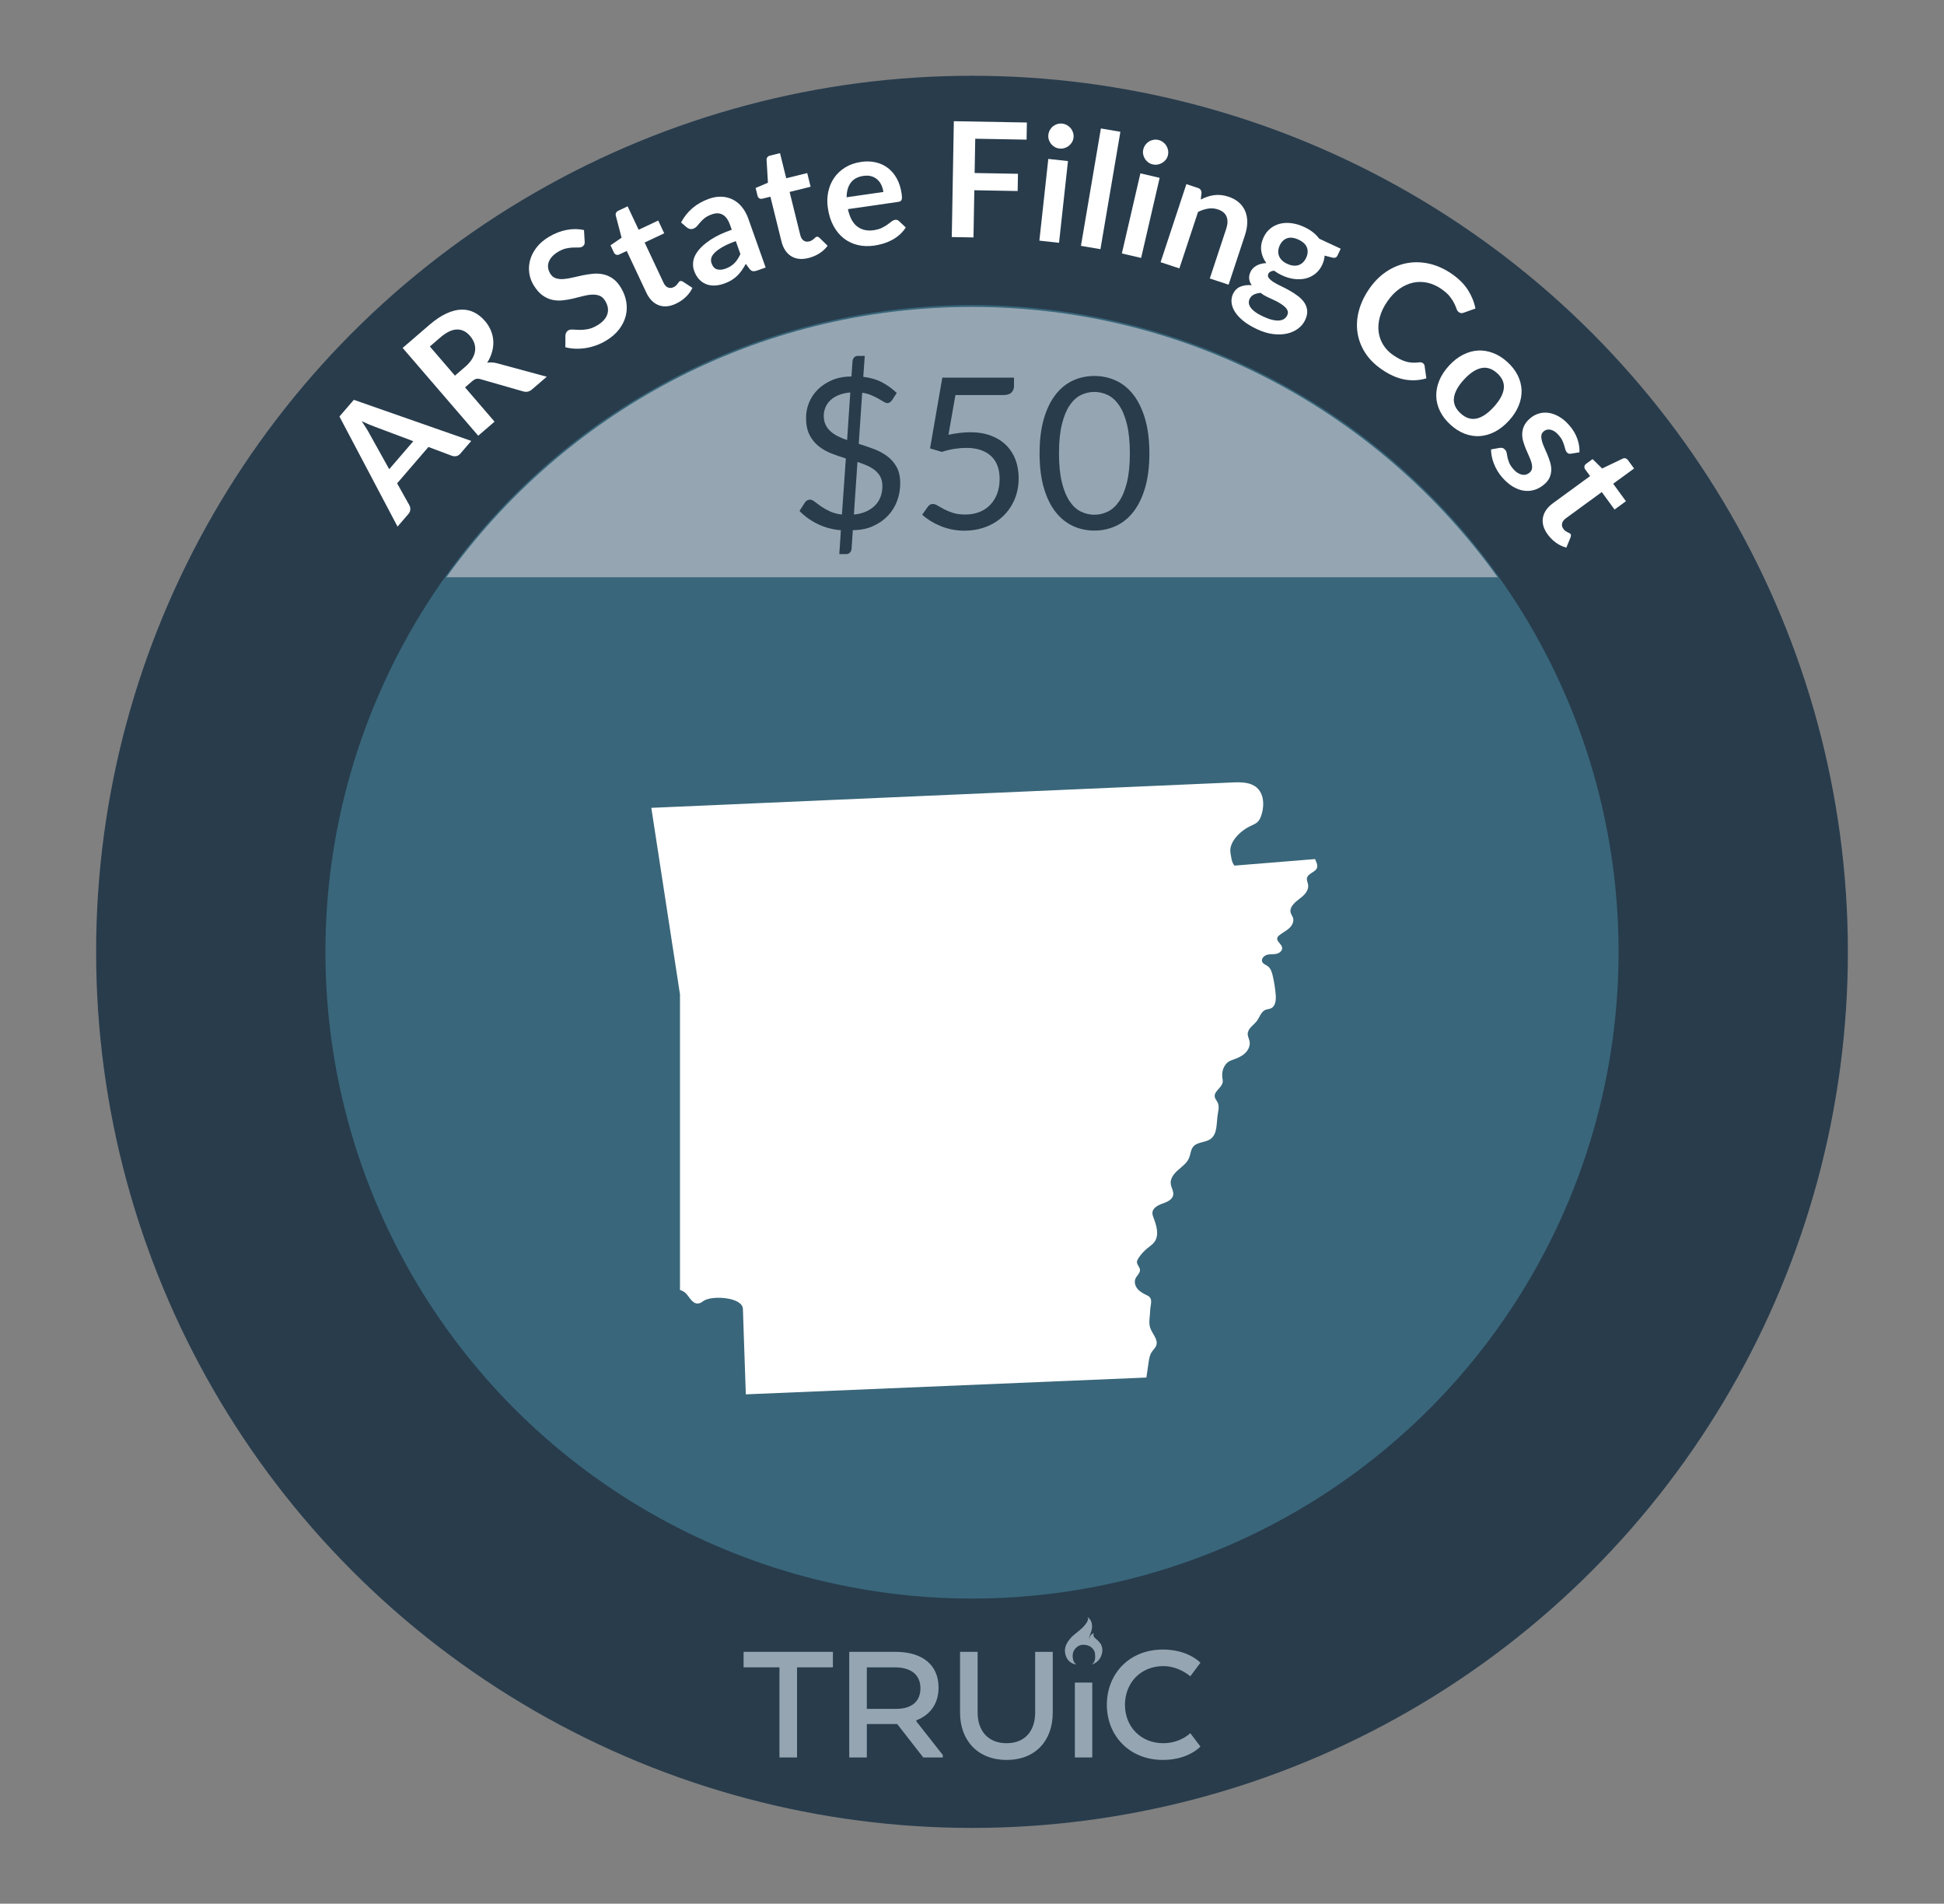
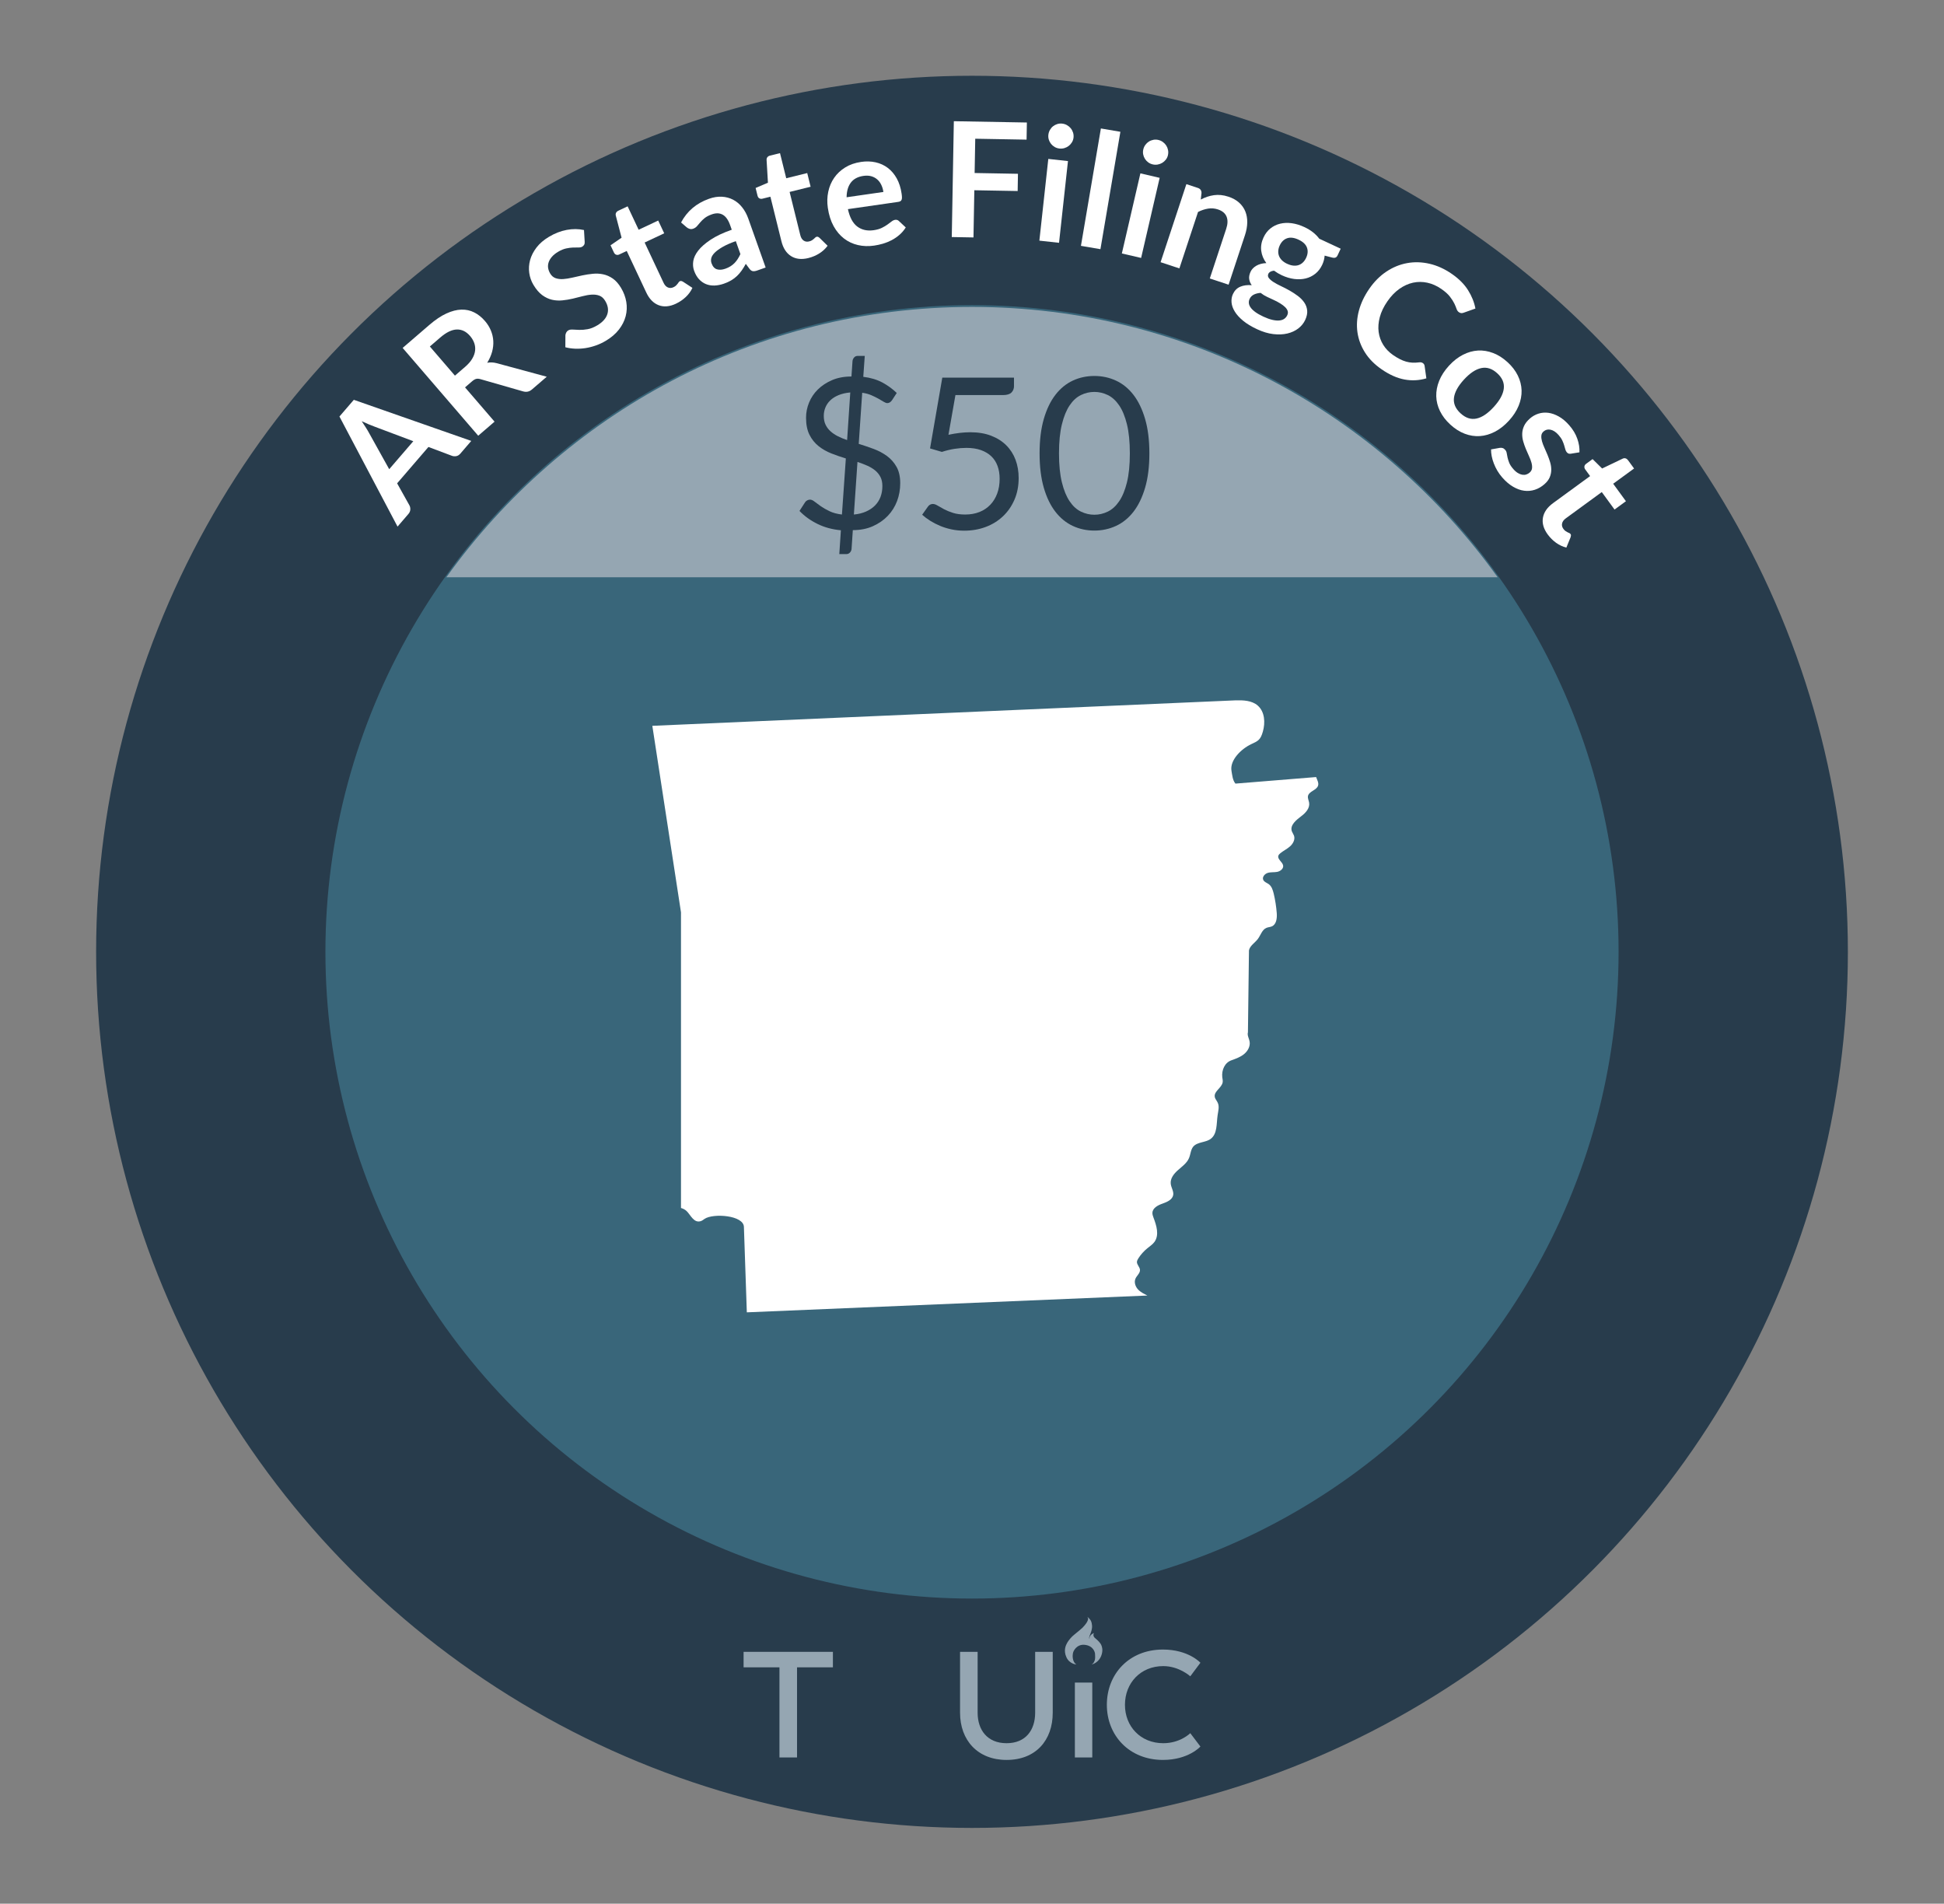
<svg xmlns="http://www.w3.org/2000/svg" id="av" data-name="Arkansas" viewBox="0 0 206.27 201.946">
  <rect x="0" y="0" width="206.27" height="201.946" fill="#808080" stroke="none" />
  <defs>
    <style>
      .az {
        fill: #fff;
      }

      .ba {
        fill: #95a6b2;
      }

      .bb {
        fill: #283c4c;
      }

      .bc {
        fill: #39667a;
      }
    </style>
  </defs>
  <circle class="bb" cx="103.135" cy="100.973" r="92.936" />
  <circle class="bc" cx="103.135" cy="100.973" r="68.606" />
  <g>
    <path class="az" d="M50.004,46.773l-1.153,1.341c-.13,.15-.272,.241-.432,.272-.157,.032-.312,.021-.46-.031l-2.5-.94-3.322,3.858,1.303,2.331c.068,.12,.101,.265,.096,.436-.006,.172-.072,.331-.197,.476l-1.158,1.347-6.165-11.678,1.526-1.771,12.463,4.36Zm-8.707,3.001l2.557-2.97-4.075-1.533c-.181-.066-.393-.149-.633-.248s-.495-.212-.767-.341c.166,.249,.32,.484,.459,.704,.14,.221,.256,.42,.35,.598l2.109,3.79Z" />
    <path class="az" d="M49.341,41.091l3.134,3.64-1.733,1.491-8.019-9.314,2.841-2.446c.636-.547,1.236-.949,1.802-1.208,.566-.259,1.096-.396,1.589-.409,.493-.014,.949,.086,1.367,.299,.418,.211,.798,.515,1.137,.911,.271,.312,.479,.649,.627,1.008,.148,.358,.233,.726,.255,1.104,.022,.377-.021,.762-.128,1.154-.108,.391-.28,.779-.518,1.162,.325-.063,.668-.048,1.026,.048l5.293,1.433-1.559,1.341c-.15,.13-.304,.21-.461,.24-.157,.031-.32,.021-.489-.026l-4.526-1.298c-.168-.049-.317-.059-.446-.03s-.278,.116-.45,.264l-.741,.639Zm-1.07-1.242l1.083-.933c.326-.281,.575-.567,.748-.857,.172-.29,.275-.575,.308-.854,.032-.278,.003-.55-.09-.813-.093-.265-.241-.514-.444-.751-.406-.473-.875-.701-1.404-.687s-1.114,.297-1.754,.848l-1.108,.955,2.662,3.093Z" />
    <path class="az" d="M62.039,25.616c.012,.139-.006,.251-.05,.338-.044,.085-.115,.157-.212,.215-.098,.059-.23,.087-.396,.085-.167-.003-.36-.002-.581,.005s-.464,.038-.73,.096c-.267,.057-.551,.176-.852,.355-.272,.163-.489,.337-.652,.524-.163,.186-.278,.379-.347,.578-.069,.199-.089,.402-.061,.605,.031,.203,.104,.402,.22,.597,.148,.249,.342,.413,.579,.496,.237,.082,.505,.113,.804,.094,.298-.021,.621-.072,.968-.153,.348-.082,.704-.162,1.07-.239s.737-.134,1.112-.17c.374-.036,.739-.017,1.094,.059,.355,.075,.694,.224,1.016,.447,.322,.224,.614,.554,.876,.991,.285,.477,.471,.972,.557,1.484,.086,.515,.063,1.019-.064,1.515-.13,.498-.367,.969-.713,1.417s-.811,.848-1.395,1.196c-.336,.201-.686,.366-1.051,.494-.365,.13-.733,.224-1.105,.281-.371,.057-.739,.078-1.101,.063-.362-.015-.708-.065-1.037-.152l.006-1.281c.013-.1,.044-.196,.091-.287,.048-.092,.118-.164,.21-.22,.122-.073,.283-.102,.484-.087,.2,.016,.433,.027,.698,.033,.264,.007,.557-.018,.876-.074,.319-.055,.663-.192,1.027-.41,.56-.335,.913-.727,1.06-1.175,.148-.448,.074-.921-.223-1.416-.166-.277-.37-.462-.613-.554-.244-.092-.516-.13-.815-.111-.3,.017-.62,.071-.962,.162-.34,.093-.691,.181-1.051,.263-.359,.084-.727,.146-1.1,.183-.373,.039-.739,.018-1.1-.064-.359-.083-.706-.247-1.041-.491-.334-.246-.646-.61-.934-1.092-.23-.383-.378-.804-.443-1.26-.064-.456-.034-.913,.091-1.371,.126-.459,.352-.9,.678-1.327,.326-.426,.765-.804,1.313-1.132,.622-.373,1.254-.619,1.896-.739,.641-.119,1.251-.114,1.83,.015l.072,1.215Z" />
    <path class="az" d="M71.731,32.213c-.683,.321-1.299,.374-1.851,.16-.551-.213-.987-.66-1.308-1.344l-2.072-4.406-.8,.376c-.103,.047-.206,.056-.312,.023-.105-.031-.189-.113-.253-.247l-.354-.754,1.172-.805-.613-2.342c-.027-.112-.017-.214,.031-.305,.047-.092,.128-.164,.241-.217l.983-.463,1.169,2.483,2.076-.976,.637,1.354-2.077,.977,2.011,4.278c.115,.246,.268,.409,.456,.489,.188,.081,.385,.073,.59-.024,.118-.055,.21-.115,.276-.181,.065-.066,.121-.128,.166-.187,.044-.059,.083-.112,.116-.162s.072-.087,.119-.107c.056-.026,.107-.033,.157-.022s.107,.036,.176,.071l1.003,.656c-.168,.361-.404,.686-.708,.972s-.647,.521-1.032,.701Z" />
    <path class="az" d="M81.24,28.379l-.891,.315c-.187,.066-.343,.091-.469,.071-.128-.018-.248-.103-.361-.255l-.385-.521c-.142,.261-.288,.498-.438,.71-.15,.213-.314,.404-.494,.576-.18,.173-.381,.325-.604,.458-.224,.134-.481,.252-.775,.356-.348,.123-.685,.189-1.011,.201-.328,.011-.63-.041-.907-.153-.277-.113-.524-.287-.741-.524-.216-.237-.39-.54-.521-.911-.109-.311-.137-.646-.082-1.006,.056-.361,.23-.73,.523-1.109,.291-.377,.725-.759,1.299-1.144,.572-.385,1.326-.742,2.261-1.073l-.172-.485c-.196-.554-.458-.924-.785-1.106-.327-.184-.712-.197-1.155-.04-.32,.113-.574,.246-.762,.396-.187,.15-.342,.301-.467,.45-.125,.15-.24,.285-.347,.406-.106,.123-.241,.213-.401,.27-.133,.047-.261,.054-.381,.018-.121-.034-.229-.093-.324-.174l-.584-.505c.639-1.201,1.625-2.038,2.96-2.511,.479-.171,.938-.244,1.37-.22,.432,.023,.828,.13,1.189,.316,.361,.188,.679,.452,.953,.795,.275,.341,.494,.744,.66,1.208l1.842,5.191Zm-4.283,.13c.203-.071,.383-.156,.541-.254,.158-.097,.3-.21,.426-.337,.127-.128,.24-.271,.344-.429s.201-.336,.293-.535l-.488-1.375c-.576,.204-1.045,.411-1.407,.622-.361,.21-.64,.413-.834,.608-.195,.198-.315,.389-.36,.574-.046,.185-.037,.367,.026,.544,.124,.35,.315,.563,.575,.642,.258,.077,.553,.057,.885-.061Z" />
    <path class="az" d="M85.781,27.373c-.732,.18-1.348,.112-1.846-.205-.5-.316-.839-.842-1.02-1.573l-1.171-4.727-.858,.212c-.109,.026-.213,.015-.311-.038-.098-.052-.164-.148-.199-.291l-.2-.81,1.307-.559-.143-2.418c-.006-.115,.024-.213,.089-.294,.064-.08,.158-.135,.279-.164l1.056-.261,.66,2.664,2.228-.551,.359,1.452-2.228,.551,1.135,4.588c.065,.264,.183,.454,.351,.571,.169,.115,.363,.146,.584,.09,.126-.03,.229-.072,.307-.123,.077-.052,.144-.102,.198-.149,.056-.05,.104-.095,.146-.138,.043-.042,.088-.069,.138-.081,.061-.016,.114-.013,.159,.008,.047,.021,.1,.056,.158,.105l.855,.84c-.236,.32-.531,.592-.885,.814-.354,.221-.736,.383-1.148,.485Z" />
    <path class="az" d="M91.368,17.175c.544-.079,1.058-.064,1.539,.044,.482,.108,.913,.305,1.292,.591,.379,.287,.696,.658,.951,1.117,.255,.46,.428,.999,.517,1.622,.023,.157,.034,.289,.036,.394,0,.106-.014,.191-.041,.255-.028,.065-.071,.113-.129,.147-.059,.034-.135,.059-.23,.072l-5.334,.769c.189,.877,.521,1.493,.996,1.849s1.055,.483,1.739,.385c.337-.049,.621-.129,.854-.242,.232-.114,.434-.232,.603-.354,.168-.121,.315-.23,.441-.329,.127-.099,.254-.157,.383-.176,.084-.011,.159-.005,.227,.019,.066,.025,.126,.065,.18,.121l.715,.669c-.191,.303-.416,.566-.676,.789-.26,.224-.538,.413-.834,.567-.295,.153-.601,.276-.917,.368s-.626,.158-.929,.202c-.6,.087-1.172,.067-1.717-.058s-1.035-.354-1.474-.689c-.437-.335-.808-.773-1.108-1.317s-.508-1.193-.616-1.951c-.085-.588-.069-1.156,.047-1.702s.324-1.037,.626-1.473c.3-.437,.69-.803,1.172-1.101,.48-.298,1.043-.494,1.688-.587Zm.257,1.482c-.605,.088-1.055,.327-1.348,.718-.293,.392-.442,.91-.447,1.551l3.904-.562c-.039-.27-.112-.518-.22-.745-.106-.229-.249-.421-.426-.578-.179-.158-.389-.272-.634-.344-.245-.07-.521-.082-.83-.039Z" />
    <path class="az" d="M108.958,12.995l-.032,1.818-5.447-.097-.065,3.637,4.598,.083-.032,1.827-4.598-.082-.09,5.006-2.303-.041,.219-12.289,7.751,.138Z" />
    <path class="az" d="M113.318,17.087l-.948,8.67-2.087-.229,.948-8.669,2.087,.228Zm.59-2.492c-.02,.181-.076,.346-.166,.495-.09,.15-.203,.277-.337,.383-.134,.104-.286,.184-.458,.236-.171,.053-.349,.068-.535,.048-.18-.021-.347-.073-.499-.161-.153-.088-.282-.198-.388-.329-.105-.132-.185-.279-.238-.445-.053-.165-.069-.338-.05-.518,.021-.186,.075-.357,.163-.513,.088-.156,.198-.287,.329-.392,.132-.105,.281-.184,.449-.237,.168-.053,.343-.069,.522-.049,.186,.02,.357,.074,.513,.162s.288,.198,.396,.33c.108,.131,.19,.282,.246,.454,.055,.172,.072,.35,.053,.535Z" />
    <path class="az" d="M118.88,13.98l-2.117,12.453-2.069-.353,2.117-12.452,2.069,.352Z" />
    <path class="az" d="M123.047,18.865l-1.967,8.497-2.045-.474,1.967-8.497,2.045,.474Zm.88-2.405c-.041,.178-.115,.335-.223,.473s-.234,.251-.38,.34c-.146,.088-.307,.148-.482,.181-.176,.031-.354,.026-.537-.016-.176-.041-.336-.114-.477-.22-.142-.105-.257-.229-.346-.373-.09-.142-.15-.299-.184-.469-.033-.172-.029-.345,.012-.521,.042-.184,.116-.346,.222-.49,.106-.144,.23-.26,.374-.35,.143-.09,.301-.149,.474-.183s.349-.028,.524,.012c.183,.043,.346,.117,.49,.224,.144,.105,.262,.23,.354,.373,.092,.145,.155,.304,.189,.481,.035,.176,.031,.355-.011,.537Z" />
    <path class="az" d="M123.145,27.816l2.736-8.281,1.219,.401c.258,.087,.387,.264,.388,.533l-.078,.698c.224-.117,.451-.215,.684-.294,.231-.078,.468-.134,.708-.168,.242-.034,.489-.038,.744-.014,.254,.024,.521,.082,.801,.175,.453,.149,.828,.359,1.127,.627,.299,.271,.52,.581,.662,.936,.143,.355,.211,.744,.205,1.169s-.086,.868-.238,1.331l-1.742,5.271-1.994-.659,1.742-5.271c.167-.505,.18-.936,.037-1.289-.143-.354-.447-.61-.916-.765-.344-.113-.693-.143-1.046-.086s-.708,.175-1.066,.355l-1.979,5.987-1.993-.657Z" />
    <path class="az" d="M138.4,24.088c.34,.157,.643,.34,.908,.549,.266,.208,.49,.437,.674,.685l2.273,1.06-.33,.708c-.055,.118-.129,.197-.222,.234-.093,.039-.22,.035-.38-.008l-.771-.2c-.012,.158-.037,.317-.078,.48-.041,.162-.101,.325-.177,.489-.182,.391-.424,.706-.729,.95-.304,.242-.645,.411-1.022,.503-.378,.093-.783,.111-1.217,.057-.434-.056-.872-.186-1.313-.391-.298-.139-.575-.303-.831-.491-.316,.035-.518,.146-.605,.333-.074,.16-.056,.312,.056,.455s.279,.286,.504,.428c.225,.143,.488,.284,.791,.426,.303,.141,.607,.299,.914,.473s.596,.365,.869,.569c.273,.206,.497,.434,.671,.685s.278,.529,.313,.837c.034,.309-.036,.65-.211,1.027-.163,.349-.408,.649-.733,.899-.326,.249-.712,.427-1.158,.533-.446,.105-.942,.127-1.487,.063-.547-.062-1.122-.235-1.729-.519-.601-.279-1.096-.581-1.483-.9-.388-.322-.683-.646-.882-.976-.201-.327-.314-.65-.342-.969-.025-.319,.024-.614,.15-.887,.173-.369,.431-.628,.774-.774,.343-.146,.749-.2,1.22-.163-.145-.198-.234-.415-.27-.649-.034-.235,.016-.496,.15-.785,.055-.117,.132-.23,.231-.336,.101-.107,.221-.203,.363-.287,.142-.083,.303-.15,.483-.2,.179-.051,.377-.079,.592-.086-.3-.402-.48-.837-.541-1.302-.062-.467,.021-.941,.245-1.423,.183-.391,.425-.708,.729-.951,.304-.243,.647-.411,1.031-.503,.384-.094,.795-.109,1.232-.051,.438,.062,.883,.195,1.334,.407Zm-1.813,9.348c.073-.156,.087-.308,.041-.449-.046-.143-.137-.279-.27-.408-.134-.13-.301-.257-.501-.382-.202-.126-.422-.245-.66-.355-.239-.111-.486-.226-.74-.344-.254-.119-.486-.262-.695-.429-.271,.018-.51,.077-.717,.178-.206,.101-.357,.256-.456,.467-.065,.139-.091,.285-.077,.438,.013,.153,.074,.31,.186,.467,.11,.158,.275,.317,.494,.479s.503,.323,.852,.486c.355,.165,.673,.28,.956,.345,.282,.064,.529,.088,.741,.068,.213-.021,.389-.078,.528-.177,.139-.098,.245-.225,.318-.383Zm-.002-5.449c.236,.109,.456,.174,.661,.19,.205,.018,.391-.003,.56-.062,.168-.06,.319-.154,.452-.287,.133-.131,.244-.292,.332-.481,.182-.391,.209-.756,.082-1.093s-.424-.615-.892-.832c-.468-.218-.872-.267-1.212-.147-.34,.12-.601,.374-.783,.765-.086,.186-.137,.37-.151,.559-.016,.187,.009,.364,.07,.533,.062,.17,.165,.328,.313,.475,.146,.147,.336,.274,.567,.382Z" />
    <path class="az" d="M150.976,38.518c.103,.07,.164,.172,.184,.303l.185,1.315c-.761,.226-1.535,.266-2.32,.122-.786-.145-1.599-.506-2.438-1.087-.75-.519-1.336-1.113-1.758-1.784-.422-.67-.686-1.381-.795-2.13-.107-.751-.056-1.521,.156-2.312,.213-.79,.578-1.56,1.098-2.311,.525-.76,1.132-1.368,1.82-1.825,.688-.458,1.419-.757,2.192-.897,.772-.142,1.564-.118,2.376,.067,.812,.187,1.603,.545,2.371,1.076,.751,.52,1.324,1.094,1.719,1.723,.396,.628,.657,1.278,.784,1.952l-1.233,.438c-.076,.031-.158,.047-.245,.049-.087,0-.183-.033-.284-.104-.107-.075-.188-.192-.242-.354-.054-.162-.133-.351-.237-.568-.104-.216-.261-.458-.466-.725-.205-.266-.51-.539-.916-.819-.475-.328-.97-.548-1.482-.658s-1.02-.11-1.518-.002c-.5,.11-.982,.33-1.447,.658-.466,.329-.889,.769-1.27,1.319-.393,.567-.662,1.13-.808,1.684s-.186,1.077-.12,1.57c.066,.493,.229,.948,.49,1.368,.262,.418,.607,.775,1.036,1.073,.256,.177,.497,.323,.725,.438,.227,.115,.448,.203,.665,.264s.436,.097,.658,.109,.458,.002,.709-.031c.076-.011,.148-.01,.217,0,.069,.011,.135,.036,.194,.078Z" />
    <path class="az" d="M159.954,38.415c.481,.439,.847,.915,1.097,1.428,.25,.512,.382,1.036,.398,1.574,.016,.535-.088,1.078-.312,1.626-.224,.547-.567,1.074-1.029,1.58-.467,.51-.963,.901-1.487,1.174-.526,.272-1.058,.427-1.599,.464-.539,.035-1.075-.048-1.607-.25-.533-.203-1.04-.524-1.521-.965-.481-.438-.848-.916-1.1-1.43s-.384-1.043-.399-1.586c-.014-.542,.09-1.089,.312-1.639,.221-.548,.564-1.078,1.031-1.589,.463-.507,.958-.896,1.485-1.165,.527-.271,1.06-.42,1.599-.451,.537-.03,1.074,.057,1.608,.263,.534,.204,1.043,.525,1.523,.966Zm-4.972,5.439c.536,.489,1.096,.672,1.683,.547,.586-.124,1.196-.534,1.831-1.229s.989-1.34,1.064-1.939c.075-.599-.154-1.143-.69-1.633-.543-.497-1.112-.681-1.706-.552s-1.206,.538-1.837,1.229-.981,1.335-1.054,1.935c-.07,.598,.166,1.146,.709,1.643Z" />
    <path class="az" d="M166.704,48.127c-.105,.017-.192,.015-.262-.008s-.135-.07-.198-.144c-.067-.076-.118-.178-.152-.301-.033-.126-.074-.27-.123-.431-.047-.162-.114-.334-.2-.519-.087-.185-.218-.377-.394-.576-.272-.312-.554-.498-.843-.562-.288-.063-.54,0-.753,.186-.141,.124-.218,.272-.233,.448s.007,.371,.067,.586c.06,.215,.146,.443,.256,.685,.111,.243,.22,.494,.328,.754,.107,.261,.201,.524,.282,.793,.081,.267,.12,.536,.119,.805-.002,.269-.056,.531-.163,.788-.107,.256-.293,.5-.557,.731-.314,.276-.656,.475-1.023,.593-.367,.119-.744,.152-1.133,.102s-.779-.193-1.174-.424c-.395-.229-.777-.556-1.147-.978-.198-.226-.371-.464-.52-.714-.148-.251-.272-.508-.374-.77-.102-.261-.178-.52-.227-.772-.051-.255-.073-.497-.07-.725l.92-.163c.113-.017,.218-.01,.312,.02,.094,.03,.184,.095,.27,.193,.086,.097,.141,.215,.16,.35,.022,.136,.052,.29,.088,.462,.037,.17,.097,.357,.178,.562,.081,.203,.227,.425,.436,.663,.164,.188,.328,.328,.49,.423,.163,.096,.318,.155,.467,.179,.149,.023,.289,.014,.422-.03,.131-.043,.248-.11,.35-.199,.152-.135,.238-.29,.256-.469,.018-.178-.004-.374-.063-.589s-.146-.443-.26-.688c-.112-.245-.223-.499-.332-.76-.11-.262-.204-.53-.282-.805-.079-.274-.113-.549-.105-.823s.073-.548,.197-.818c.124-.271,.331-.533,.621-.787,.268-.236,.57-.407,.906-.514s.686-.135,1.048-.088c.362,.048,.733,.178,1.112,.392,.381,.213,.747,.522,1.103,.928,.396,.45,.683,.928,.858,1.43,.176,.501,.252,.981,.226,1.441l-.883,.142Z" />
    <path class="az" d="M164.224,56.7c-.444-.608-.614-1.203-.509-1.785,.104-.582,.462-1.096,1.07-1.54l3.934-2.871-.521-.714c-.066-.093-.094-.192-.083-.303,.011-.109,.075-.208,.194-.295l.674-.491,1.012,.997,2.184-1.046c.104-.048,.206-.058,.305-.028,.1,.03,.186,.096,.259,.195l.642,.879-2.217,1.618,1.353,1.854-1.208,.883-1.354-1.854-3.817,2.787c-.219,.159-.351,.34-.395,.541-.044,.199,.002,.392,.136,.573,.076,.106,.153,.186,.23,.237,.077,.053,.148,.095,.215,.128,.065,.032,.126,.061,.182,.082,.055,.024,.098,.056,.127,.097,.037,.05,.055,.101,.053,.151-.002,.05-.014,.112-.037,.187l-.454,1.109c-.386-.098-.748-.269-1.088-.511-.339-.244-.634-.538-.885-.881Z" />
  </g>
  <g>
    <path class="ba" d="M78.9,175.23h9.476v1.643h-3.806v9.561h-1.865v-9.561h-3.805v-1.643Z" />
-     <path class="ba" d="M90.109,175.23h4.899c2.845,0,4.578,1.363,4.578,3.791,0,1.756-.923,2.913-2.355,3.474v.112l2.807,3.567v.261h-2.072l-2.769-3.548h-3.221v3.548h-1.866v-11.204Zm4.842,1.643h-2.976v4.407h3.089c1.564,0,2.6-.691,2.6-2.185,0-1.475-1.055-2.222-2.713-2.222Z" />
    <path class="ba" d="M101.867,181.692v-6.462h1.865v6.462c0,1.81,1.018,3.23,3.071,3.23s3.033-1.419,3.033-3.23v-6.462h1.865v6.462c0,2.913-1.789,5.005-4.898,5.005-3.071,0-4.936-2.092-4.936-5.005Z" />
    <rect class="ba" x="114.051" y="178.491" width="1.846" height="7.943" />
    <path class="ba" d="M127.371,185.276s-1.262,1.42-3.975,1.42c-3.599,0-5.953-2.615-5.953-5.846,0-3.267,2.354-5.863,5.953-5.863,2.713,0,3.975,1.4,3.975,1.4l-1.074,1.438s-1.186-1.082-2.864-1.082c-2.411,0-4.069,1.792-4.069,4.108,0,2.297,1.658,4.071,4.069,4.071,1.809,0,2.864-1.064,2.864-1.064l1.074,1.418Z" />
    <path class="ba" d="M114.216,176.572s-.726-.037-1.061-.763-.065-1.285,.084-1.545,.456-.633,.735-.847,.851-.71,.881-.742c.028-.03,.374-.386,.488-.617,.096-.195,.158-.335,.065-.484-.027-.044-.054-.074-.007-.039,.043,.032,.19,.162,.257,.259,.074,.107,.178,.228,.216,.656s-.233,1.005-.233,1.005c0,0-.065,.157-.073,.254-.005,.062,.007,.103,.034,.165,.005,.011-.01-.1,0-.159,.015-.079,.038-.14,.14-.261,.018-.022,.054-.055,.082-.076,.159-.119,.238-.132,.25-.138,.015-.007-.003,.014-.003,.014,0,0-.105,.137-.017,.343,.043,.099,.125,.166,.302,.315s.415,.404,.493,.586c.1,.233,.176,.528,.056,.977-.156,.586-.586,.968-1.071,1.098,0,0,.168-.13,.214-.205,0,0,.074-.112,.121-.27s.037-.501,.019-.68c-.019-.177-.205-.838-1.089-.931s-1.201,.717-1.201,.717c0,0-.14,.298-.056,.763s.372,.605,.372,.605Z" />
  </g>
  <path class="ba" d="M158.912,61.24c-12.448-17.36-32.784-28.682-55.777-28.682s-43.328,11.322-55.776,28.682h111.553Z" />
  <g>
    <path class="bb" d="M89.222,56.251c-.904-.082-1.728-.304-2.471-.667s-1.383-.823-1.921-1.383l.594-.919c.052-.082,.127-.149,.224-.202,.098-.052,.198-.078,.303-.078,.142,0,.303,.071,.481,.213,.18,.142,.399,.304,.661,.487s.573,.36,.936,.532c.362,.172,.797,.288,1.306,.348l.414-5.949c-.522-.157-1.036-.335-1.54-.534-.504-.198-.956-.457-1.355-.775-.4-.318-.721-.719-.964-1.202s-.364-1.088-.364-1.814c0-.547,.106-1.08,.319-1.601s.522-.983,.93-1.387,.909-.736,1.507-.994,1.285-.387,2.062-.387l.112-1.636c.015-.142,.07-.269,.168-.381,.097-.112,.228-.168,.392-.168h.74l-.157,2.218c.784,.097,1.46,.299,2.027,.605,.567,.307,1.076,.676,1.523,1.109l-.481,.739c-.149,.224-.321,.336-.516,.336-.104,0-.233-.046-.386-.14-.153-.093-.338-.202-.555-.325-.217-.123-.467-.247-.751-.37-.283-.123-.608-.211-.975-.263l-.369,5.422c.537,.165,1.067,.345,1.591,.54,.522,.195,.993,.446,1.411,.753,.418,.307,.756,.691,1.014,1.152,.258,.461,.387,1.037,.387,1.726,0,.675-.112,1.308-.336,1.9-.225,.592-.551,1.113-.98,1.563s-.956,.815-1.579,1.096c-.624,.281-1.336,.421-2.135,.421l-.134,2.005c-.016,.142-.073,.267-.174,.375-.101,.108-.229,.163-.387,.163h-.739l.168-2.532Zm-1.814-12.132c0,.358,.062,.67,.19,.935,.126,.265,.302,.499,.526,.7,.224,.202,.485,.377,.784,.527s.623,.284,.975,.403l.336-5.053c-.485,.045-.906,.142-1.261,.292s-.646,.336-.873,.56c-.229,.224-.398,.476-.51,.756-.112,.28-.168,.574-.168,.88Zm6.217,7.438c0-.374-.068-.694-.207-.963s-.327-.5-.565-.695c-.239-.194-.52-.362-.841-.504-.321-.142-.664-.272-1.03-.392l-.381,5.579c.485-.045,.917-.151,1.294-.319s.694-.383,.952-.644c.258-.262,.452-.566,.583-.913,.13-.348,.195-.73,.195-1.148Z" />
    <path class="bb" d="M107.594,40.937c0,.284-.089,.517-.269,.7s-.481,.274-.907,.274h-5.041l-.74,4.212c.837-.179,1.609-.269,2.319-.269,.836,0,1.574,.123,2.213,.37s1.174,.586,1.607,1.02c.433,.433,.76,.945,.98,1.535,.22,.59,.33,1.232,.33,1.927,0,.852-.149,1.621-.448,2.308s-.707,1.275-1.227,1.764c-.52,.489-1.13,.865-1.832,1.126-.701,.261-1.46,.392-2.273,.392-.471,0-.923-.047-1.355-.14-.434-.093-.837-.218-1.21-.375-.374-.157-.721-.336-1.042-.538s-.605-.414-.852-.638l.604-.852c.135-.194,.314-.292,.538-.292,.142,0,.309,.058,.499,.174s.42,.245,.688,.387c.269,.142,.584,.271,.946,.386s.794,.174,1.294,.174c.561,0,1.064-.09,1.513-.269s.831-.435,1.148-.768c.317-.332,.562-.729,.733-1.193,.172-.463,.258-.982,.258-1.557,0-.5-.072-.952-.219-1.355-.146-.403-.365-.747-.66-1.031-.296-.284-.663-.504-1.104-.661-.441-.157-.956-.235-1.546-.235-.403,0-.822,.034-1.255,.101-.434,.067-.882,.175-1.345,.325l-1.255-.37,1.3-7.506h7.606v.874Z" />
    <path class="bb" d="M121.956,48.095c0,1.404-.151,2.62-.454,3.647-.302,1.027-.715,1.876-1.237,2.548-.523,.672-1.142,1.173-1.854,1.501s-1.477,.493-2.291,.493c-.821,0-1.585-.164-2.291-.493s-1.32-.829-1.843-1.501c-.522-.672-.934-1.521-1.232-2.548s-.448-2.243-.448-3.647,.149-2.621,.448-3.652,.71-1.884,1.232-2.56c.522-.676,1.137-1.178,1.843-1.507,.706-.328,1.47-.493,2.291-.493,.814,0,1.578,.165,2.291,.493,.713,.329,1.331,.831,1.854,1.507,.522,.676,.936,1.529,1.237,2.56,.303,1.031,.454,2.248,.454,3.652Zm-2.072,0c0-1.225-.104-2.253-.309-3.086-.205-.833-.481-1.503-.829-2.011-.347-.508-.749-.872-1.204-1.092-.456-.22-.93-.331-1.423-.331s-.967,.11-1.423,.331c-.455,.221-.855,.584-1.198,1.092-.344,.508-.618,1.178-.823,2.011-.206,.833-.309,1.861-.309,3.086s.103,2.252,.309,3.081c.205,.829,.479,1.498,.823,2.005,.343,.508,.743,.872,1.198,1.092,.456,.22,.93,.331,1.423,.331s.967-.11,1.423-.331c.455-.22,.857-.584,1.204-1.092,.348-.508,.624-1.176,.829-2.005s.309-1.856,.309-3.081Z" />
  </g>
-   <path class="az" d="M132.413,109.518c-.015,.046-.023,.093-.023,.147-.008,.286,.154,.54,.201,.826,.085,.494-.185,.996-.579,1.32-.386,.324-.872,.494-1.343,.664-.718,.247-1.058,1.034-.98,1.791,.023,.17,.069,.347,.046,.525-.085,.61-.949,.965-.841,1.567,.039,.232,.224,.409,.316,.625,.193,.409,.046,.88-.015,1.328-.131,.895-.015,1.976-.741,2.509-.556,.401-1.413,.301-1.853,.826-.27,.34-.27,.818-.448,1.22-.224,.525-.726,.872-1.158,1.258-.432,.378-.841,.888-.772,1.459,.046,.409,.324,.78,.262,1.181-.085,.502-.656,.749-1.142,.919s-1.05,.463-1.065,.98c-.008,.17,.054,.34,.116,.509,.316,.834,.625,1.829,.108,2.563-.201,.278-.502,.471-.764,.687-.371,.301-.687,.656-.942,1.05-.077,.124-.154,.255-.162,.401,0,.301,.301,.533,.324,.834,.023,.355-.34,.61-.479,.934-.162,.378-.015,.826,.255,1.127s.648,.486,1.011,.664c.672,.324,.293,.957,.286,1.706-.008,.564-.17,1.142,0,1.683,.208,.664,.88,1.251,.656,1.899-.093,.278-.34,.479-.494,.726-.201,.309-.262,.679-.316,1.05-.077,.54-.154,1.088-.239,1.636l-42.503,1.783-.309-9.047c-.008-1.258-3.25-1.482-4.168-.872-.116,.077-.224,.17-.355,.224-.78,.309-1.135-.656-1.567-1.058-.17-.154-.371-.255-.587-.316v-31.364l-3.041-19.785,61.878-2.702c.826-.023,1.737,.008,2.362,.556,.749,.656,.811,1.814,.54,2.764-.255,.903-.54,1.004-1.235,1.328-1.065,.502-2.293,1.706-2.092,2.841,.085,.471,.116,.973,.417,1.343l8.561-.695c.108,.301,.301,.602,.208,.911-.162,.502-.973,.587-1.073,1.112-.039,.232,.085,.463,.124,.695,.093,.571-.355,1.073-.818,1.42-.54,.409-1.235,.957-1.019,1.606,.062,.162,.17,.309,.232,.471,.139,.401-.093,.841-.409,1.127s-.71,.471-1.034,.733c-.093,.077-.185,.162-.216,.27-.124,.386,.455,.656,.509,1.058,.039,.332-.309,.594-.641,.656-.324,.062-.679,.008-.996,.108-.324,.1-.618,.448-.471,.749,.108,.224,.378,.301,.571,.44,.316,.224,.44,.625,.533,1.004,.162,.679,.27,1.382,.324,2.077,.039,.533-.031,1.196-.525,1.405-.178,.077-.378,.077-.564,.154-.463,.185-.61,.764-.911,1.173-.316,.417-.857,.726-.949,1.22Z" />
+   <path class="az" d="M132.413,109.518c-.015,.046-.023,.093-.023,.147-.008,.286,.154,.54,.201,.826,.085,.494-.185,.996-.579,1.32-.386,.324-.872,.494-1.343,.664-.718,.247-1.058,1.034-.98,1.791,.023,.17,.069,.347,.046,.525-.085,.61-.949,.965-.841,1.567,.039,.232,.224,.409,.316,.625,.193,.409,.046,.88-.015,1.328-.131,.895-.015,1.976-.741,2.509-.556,.401-1.413,.301-1.853,.826-.27,.34-.27,.818-.448,1.22-.224,.525-.726,.872-1.158,1.258-.432,.378-.841,.888-.772,1.459,.046,.409,.324,.78,.262,1.181-.085,.502-.656,.749-1.142,.919s-1.05,.463-1.065,.98c-.008,.17,.054,.34,.116,.509,.316,.834,.625,1.829,.108,2.563-.201,.278-.502,.471-.764,.687-.371,.301-.687,.656-.942,1.05-.077,.124-.154,.255-.162,.401,0,.301,.301,.533,.324,.834,.023,.355-.34,.61-.479,.934-.162,.378-.015,.826,.255,1.127s.648,.486,1.011,.664l-42.503,1.783-.309-9.047c-.008-1.258-3.25-1.482-4.168-.872-.116,.077-.224,.17-.355,.224-.78,.309-1.135-.656-1.567-1.058-.17-.154-.371-.255-.587-.316v-31.364l-3.041-19.785,61.878-2.702c.826-.023,1.737,.008,2.362,.556,.749,.656,.811,1.814,.54,2.764-.255,.903-.54,1.004-1.235,1.328-1.065,.502-2.293,1.706-2.092,2.841,.085,.471,.116,.973,.417,1.343l8.561-.695c.108,.301,.301,.602,.208,.911-.162,.502-.973,.587-1.073,1.112-.039,.232,.085,.463,.124,.695,.093,.571-.355,1.073-.818,1.42-.54,.409-1.235,.957-1.019,1.606,.062,.162,.17,.309,.232,.471,.139,.401-.093,.841-.409,1.127s-.71,.471-1.034,.733c-.093,.077-.185,.162-.216,.27-.124,.386,.455,.656,.509,1.058,.039,.332-.309,.594-.641,.656-.324,.062-.679,.008-.996,.108-.324,.1-.618,.448-.471,.749,.108,.224,.378,.301,.571,.44,.316,.224,.44,.625,.533,1.004,.162,.679,.27,1.382,.324,2.077,.039,.533-.031,1.196-.525,1.405-.178,.077-.378,.077-.564,.154-.463,.185-.61,.764-.911,1.173-.316,.417-.857,.726-.949,1.22Z" />
</svg>